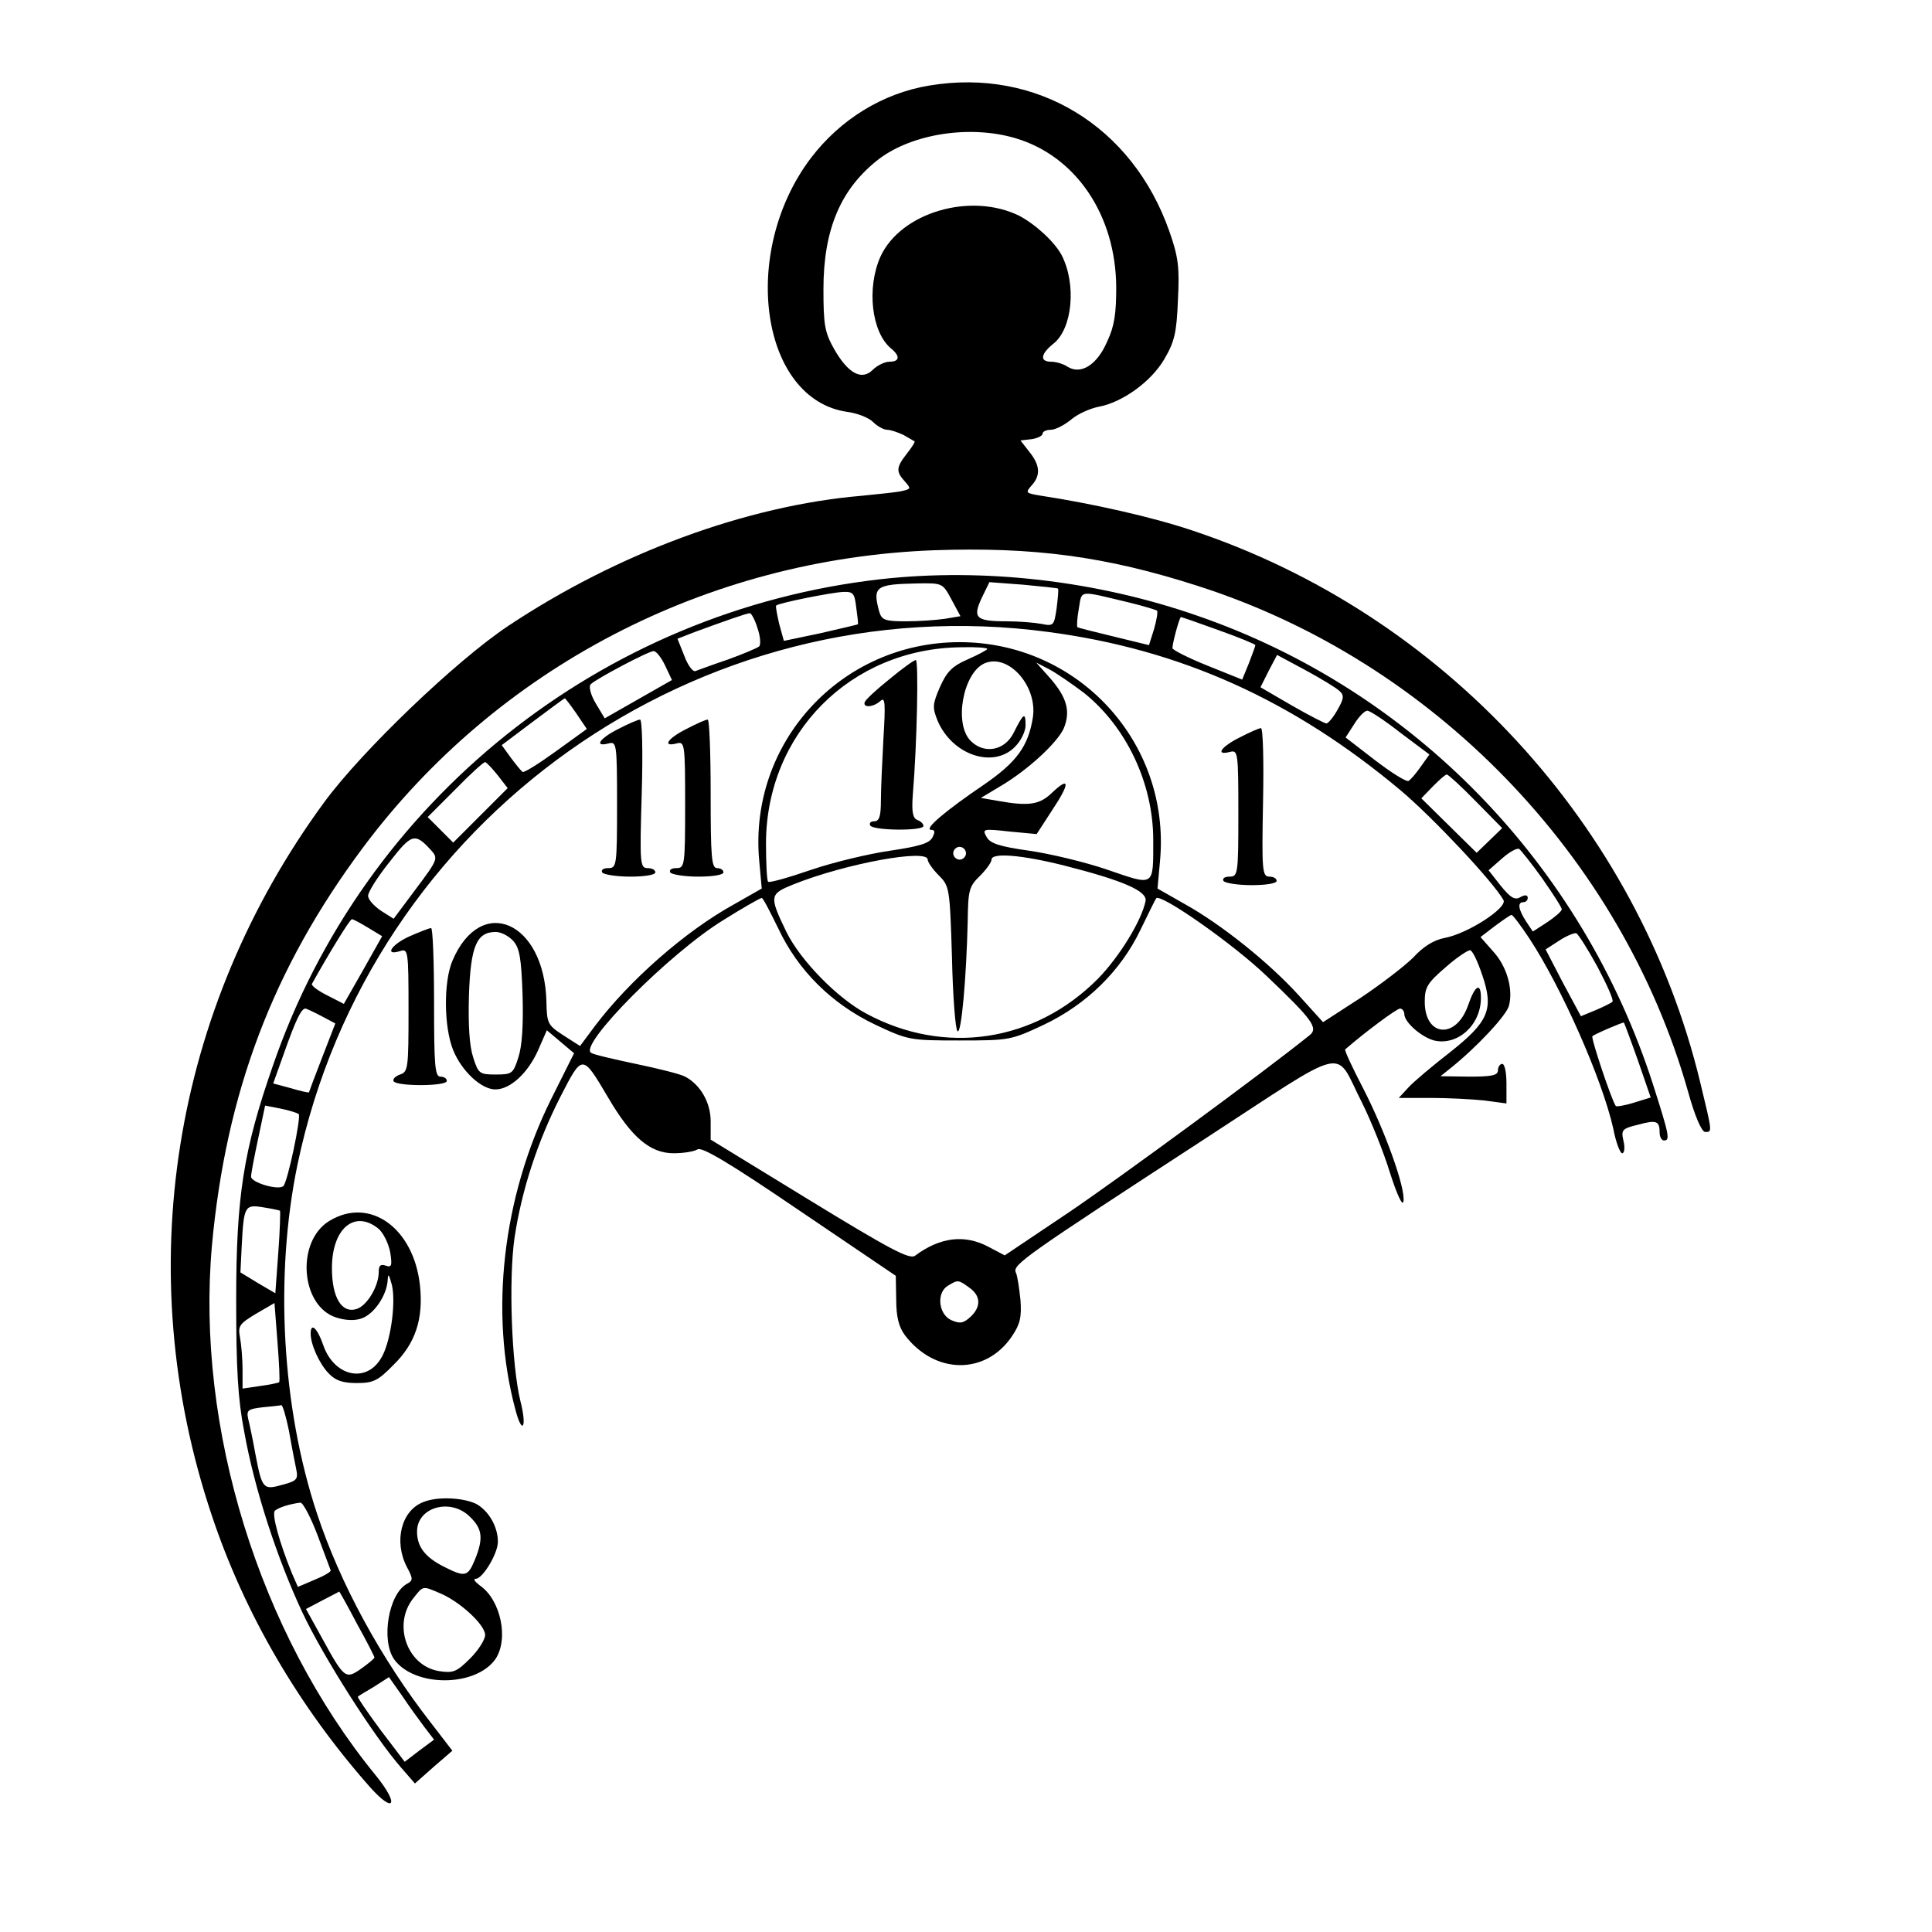
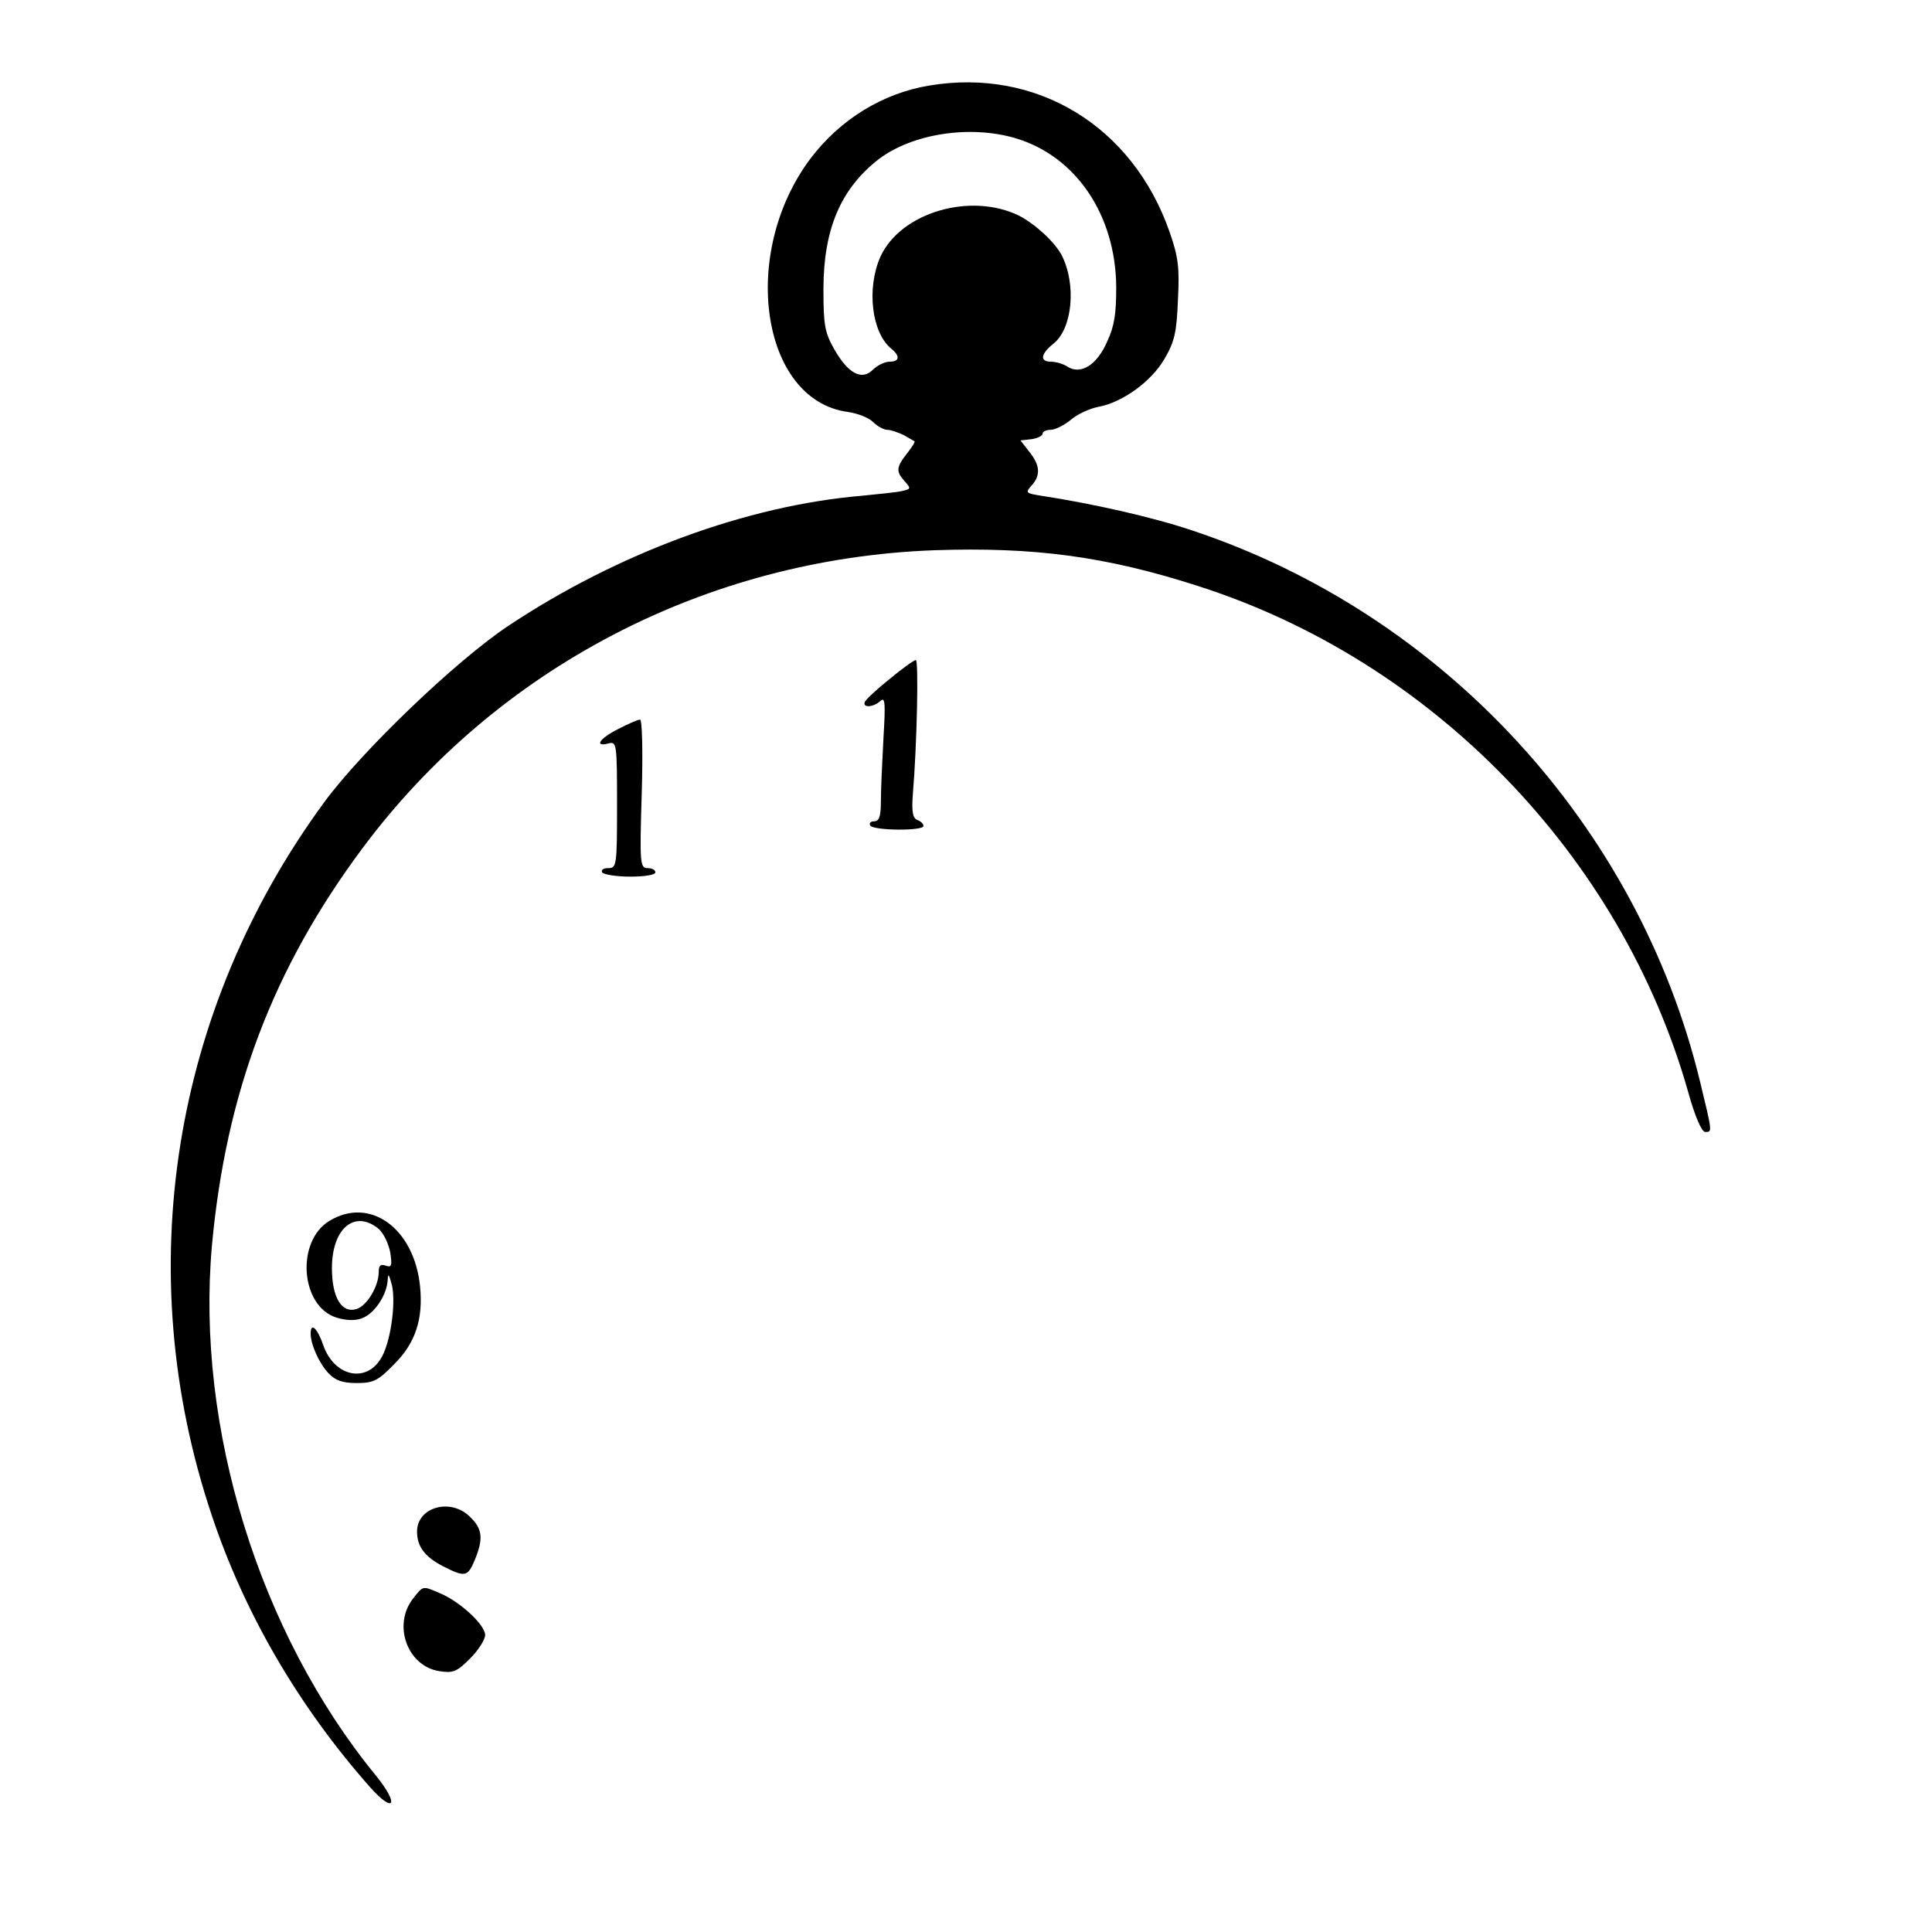
<svg xmlns="http://www.w3.org/2000/svg" version="1.0" width="454pt" height="454pt" viewBox="0 0 454 454" preserveAspectRatio="xMidYMid meet">
  <g transform="translate(0,454) scale(0.1,-0.1)" fill="#000000" stroke="none">
    <path d="M2184 4339 c-110 -18 -210 -80 -279 -171 -168 -223 -117 -568 87 -596 22 -3 49 -13 60 -24 10 -10 25 -18 33 -18 8 0 25 -6 38 -12 12 -7 24 -14 26 -15 2 -1 -6 -14 -18 -29 -25 -32 -26 -42 -5 -65 15 -17 15 -18 -7 -23 -13 -3 -55 -7 -94 -11 -271 -23 -574 -135 -831 -306 -123 -82 -344 -294 -432 -414 -358 -488 -456 -1103 -265 -1674 77 -232 205 -451 372 -640 58 -65 70 -42 14 27 -274 335 -423 817 -385 1245 33 359 143 651 354 934 316 424 808 680 1343 700 233 8 403 -14 620 -84 551 -176 995 -634 1152 -1189 16 -58 32 -94 40 -94 17 0 17 -2 -12 118 -146 603 -604 1100 -1195 1296 -92 31 -235 63 -353 81 -37 6 -38 7 -23 24 22 24 20 48 -5 79 l-21 27 26 3 c14 2 26 8 26 13 0 5 9 9 19 9 11 0 32 11 48 24 15 13 44 26 64 30 56 10 124 59 155 112 24 41 29 62 32 139 4 77 1 101 -20 161 -87 248 -312 385 -564 343z m203 -124 c141 -42 235 -180 236 -350 0 -61 -4 -91 -21 -127 -24 -56 -62 -79 -93 -60 -10 7 -28 12 -39 12 -27 0 -25 18 5 42 45 35 55 139 20 208 -17 32 -62 73 -100 93 -114 56 -278 8 -326 -96 -33 -74 -21 -178 25 -216 22 -18 20 -31 -4 -31 -11 0 -29 -9 -39 -19 -26 -26 -58 -9 -91 49 -22 39 -25 57 -25 140 0 142 41 237 130 306 79 60 215 81 322 49z" />
-     <path d="M2070 3179 c-657 -74 -1215 -521 -1429 -1144 -69 -198 -86 -307 -86 -550 0 -162 4 -233 19 -310 24 -134 77 -297 137 -425 49 -104 168 -291 231 -363 l33 -38 44 39 44 38 -50 65 c-117 150 -213 326 -268 492 -83 250 -100 559 -46 820 170 813 943 1362 1764 1252 311 -41 575 -160 828 -372 76 -64 217 -214 242 -258 10 -18 -84 -79 -138 -89 -26 -5 -50 -20 -74 -46 -20 -20 -76 -63 -124 -95 l-88 -57 -57 63 c-70 77 -181 166 -267 214 l-65 37 6 66 c25 277 -192 513 -471 513 -279 0 -496 -236 -471 -513 l6 -66 -65 -37 c-116 -64 -247 -180 -327 -286 l-35 -47 -39 25 c-37 24 -39 28 -40 80 -5 188 -154 253 -221 95 -21 -50 -20 -156 2 -210 20 -49 66 -92 99 -92 35 0 76 38 100 91 l21 48 32 -27 32 -27 -55 -110 c-113 -229 -144 -500 -83 -727 16 -62 28 -43 12 19 -21 86 -28 285 -14 384 17 113 54 226 108 332 52 101 51 101 112 -2 55 -94 99 -131 154 -131 23 0 48 4 56 9 10 7 77 -33 240 -144 l226 -153 1 -56 c0 -40 6 -64 20 -83 70 -93 190 -95 252 -3 19 28 23 45 20 85 -3 28 -7 57 -11 65 -8 18 22 39 443 313 347 226 304 216 370 87 21 -42 51 -116 66 -165 17 -53 30 -81 32 -68 5 31 -43 165 -95 266 -25 48 -44 89 -42 91 46 40 121 96 129 96 5 0 10 -6 10 -13 0 -19 40 -54 70 -62 55 -13 110 36 110 100 0 38 -14 30 -30 -17 -28 -81 -102 -75 -102 8 0 34 6 44 49 81 26 23 53 41 58 40 6 -2 18 -28 28 -58 28 -81 15 -110 -76 -182 -40 -31 -84 -68 -97 -82 l-23 -25 74 0 c41 0 98 -3 127 -6 l52 -7 0 47 c0 25 -4 46 -10 46 -5 0 -10 -7 -10 -15 0 -12 -14 -15 -67 -15 l-68 1 25 20 c61 49 131 124 136 146 10 39 -5 92 -37 127 l-30 34 34 26 c19 14 36 26 39 26 3 0 21 -24 41 -54 76 -115 172 -332 198 -448 6 -32 16 -58 21 -58 5 0 7 13 3 29 -6 26 -3 29 34 38 44 12 51 9 51 -19 0 -10 5 -18 10 -18 15 0 13 11 -26 133 -167 517 -563 925 -1070 1100 -238 83 -503 113 -744 86z m166 -48 l21 -39 -36 -6 c-20 -3 -61 -6 -92 -6 -50 0 -57 3 -63 23 -16 59 -8 64 89 66 60 1 60 1 81 -38z m250 26 c2 -1 0 -22 -3 -46 -6 -41 -7 -43 -36 -37 -16 3 -53 6 -81 6 -73 0 -81 8 -59 55 l18 37 80 -6 c43 -4 80 -8 81 -9z m-474 -44 c3 -21 5 -39 4 -40 -1 -1 -41 -10 -88 -21 l-86 -18 -11 40 c-5 22 -9 42 -7 43 5 6 131 31 157 32 24 1 27 -3 31 -36z m642 11 c33 -8 62 -17 65 -19 2 -3 -1 -22 -7 -43 l-12 -38 -82 20 c-46 11 -85 21 -86 22 -2 1 -1 21 3 43 8 46 -3 44 119 15z m-874 -60 c7 -20 8 -39 4 -43 -5 -4 -38 -18 -74 -31 -36 -12 -70 -25 -76 -27 -6 -2 -18 14 -26 36 l-16 40 41 16 c71 26 122 44 129 44 3 1 12 -15 18 -35z m1084 -5 c48 -17 86 -33 86 -35 0 -2 -7 -21 -15 -42 l-16 -39 -82 33 c-45 18 -82 37 -82 41 1 16 17 73 20 73 2 0 42 -14 89 -31z m-544 -44 c0 -2 -20 -13 -45 -24 -37 -16 -50 -29 -66 -65 -18 -41 -18 -49 -6 -79 34 -81 131 -114 182 -62 14 14 25 36 25 51 0 32 -5 28 -28 -18 -21 -42 -69 -51 -101 -19 -40 40 -18 159 32 182 56 25 126 -53 114 -128 -11 -67 -38 -104 -115 -157 -90 -61 -142 -105 -124 -106 9 0 10 -5 3 -18 -7 -14 -32 -21 -99 -31 -49 -7 -133 -27 -186 -45 -52 -18 -98 -31 -101 -28 -3 3 -5 44 -5 91 1 258 199 457 458 460 34 1 62 -1 62 -4z m-757 -39 l16 -34 -79 -45 -79 -45 -21 35 c-12 20 -17 40 -12 45 13 13 136 78 148 78 6 0 18 -15 27 -34z m1585 -60 c11 -10 10 -18 -5 -44 -10 -18 -22 -32 -26 -32 -4 0 -41 19 -81 42 l-74 43 19 38 20 38 67 -36 c37 -20 73 -42 80 -49z m-601 -4 c100 -80 163 -213 163 -346 0 -111 4 -108 -107 -70 -52 18 -136 38 -185 45 -70 10 -92 17 -100 33 -10 18 -8 19 54 12 l64 -6 37 57 c42 63 41 80 -1 40 -29 -28 -54 -32 -127 -19 l-40 7 45 27 c65 38 135 103 150 137 16 40 7 72 -32 117 l-33 37 31 -16 c17 -9 53 -34 81 -55z m-1193 -48 l25 -37 -72 -52 c-40 -29 -75 -51 -79 -49 -4 3 -16 18 -28 34 l-21 29 73 55 c40 30 74 55 75 55 1 1 13 -15 27 -35z m1937 -46 l68 -51 -20 -28 c-11 -16 -24 -31 -29 -34 -5 -3 -40 19 -78 48 l-70 54 20 31 c11 18 25 32 31 32 6 0 41 -23 78 -52z m-2122 -99 l24 -31 -64 -64 -64 -64 -30 30 -30 30 65 65 c35 36 67 65 70 64 3 0 16 -14 29 -30z m2299 -62 l62 -63 -30 -29 -30 -29 -65 64 -65 64 27 28 c15 15 29 28 33 28 3 0 34 -28 68 -63z m-2455 -115 c17 -19 16 -22 -35 -90 l-53 -71 -30 19 c-16 11 -30 26 -30 35 0 9 22 44 50 79 52 67 60 70 98 28z m1257 -7 c0 -8 -7 -15 -15 -15 -8 0 -15 7 -15 15 0 8 7 15 15 15 8 0 15 -7 15 -15z m1354 -59 c25 -36 46 -68 46 -73 0 -4 -16 -18 -34 -30 l-34 -22 -16 24 c-18 28 -21 45 -6 45 6 0 10 5 10 10 0 7 -6 8 -17 2 -13 -8 -23 -2 -46 26 l-29 37 32 28 c17 15 35 25 40 22 4 -3 29 -34 54 -69z m-1444 44 c0 -6 12 -23 26 -37 25 -25 26 -29 31 -192 2 -91 8 -170 13 -174 9 -10 21 127 24 258 1 73 3 82 29 107 15 15 27 32 27 38 0 17 72 11 171 -14 138 -35 195 -60 191 -83 -9 -46 -62 -132 -112 -183 -148 -149 -360 -181 -544 -82 -68 36 -155 125 -188 192 -41 85 -40 89 17 112 123 49 315 84 315 58z m-351 -162 c46 -98 125 -177 228 -226 77 -36 80 -37 198 -37 118 0 121 1 198 37 101 48 181 127 227 223 19 39 35 72 37 74 9 13 181 -107 260 -183 107 -102 122 -122 100 -139 -108 -87 -446 -335 -564 -415 l-152 -102 -38 20 c-56 30 -114 23 -173 -21 -13 -9 -60 16 -248 131 l-232 142 0 43 c0 44 -24 86 -60 105 -11 6 -63 19 -116 30 -52 11 -100 22 -105 26 -30 18 185 235 311 312 46 29 87 52 90 52 3 0 20 -33 39 -72z m-964 2 l33 -20 -45 -80 -45 -79 -39 20 c-22 11 -38 23 -36 27 39 70 89 152 94 152 3 0 20 -9 38 -20z m341 -31 c15 -17 19 -40 22 -127 2 -71 -1 -120 -10 -147 -12 -38 -15 -40 -53 -40 -38 0 -41 2 -53 40 -9 27 -12 76 -10 147 4 115 18 148 63 148 12 0 30 -9 41 -21z m2548 -61 c22 -42 39 -79 35 -82 -3 -3 -21 -12 -40 -20 l-34 -14 -42 78 -41 79 31 20 c18 12 36 19 41 18 4 -1 27 -37 50 -79z m-2998 -116 l32 -17 -31 -80 c-17 -44 -31 -81 -31 -82 -1 -1 -20 3 -43 10 l-41 11 25 70 c29 82 41 106 51 106 4 -1 21 -9 38 -18z m3093 -104 l30 -87 -39 -12 c-22 -7 -42 -10 -43 -8 -9 11 -59 160 -55 164 5 5 73 34 74 32 1 -1 16 -41 33 -89z m-3147 -126 c6 -7 -26 -159 -36 -169 -11 -11 -76 8 -76 22 0 8 8 49 17 91 l16 76 36 -7 c20 -4 39 -10 43 -13z m-44 -227 c1 -1 0 -45 -4 -98 l-7 -96 -41 24 -41 25 3 62 c5 94 7 98 50 91 20 -3 38 -7 40 -8z m1620 -181 c27 -19 28 -45 2 -69 -17 -15 -24 -16 -45 -7 -30 14 -35 65 -7 81 23 14 24 14 50 -5z m-1622 -222 c-3 -2 -23 -6 -45 -9 l-41 -6 0 45 c0 25 -3 59 -6 75 -5 27 -2 32 38 56 l43 25 7 -91 c4 -50 6 -93 4 -95z m23 -114 c6 -35 14 -75 17 -90 5 -24 2 -28 -32 -37 -46 -13 -48 -10 -64 73 -6 34 -14 71 -17 83 -4 19 0 22 34 26 21 2 41 4 44 5 3 1 11 -26 18 -60z m67 -245 c16 -43 30 -80 31 -83 2 -3 -15 -13 -37 -22 l-40 -17 -14 32 c-29 71 -48 139 -40 147 9 8 36 16 60 19 6 0 24 -34 40 -76z m93 -209 c23 -41 41 -77 41 -79 0 -2 -14 -14 -31 -26 -37 -26 -40 -24 -93 73 l-37 67 38 20 c21 11 39 20 40 21 1 0 20 -34 42 -76z m158 -242 l23 -30 -35 -26 -34 -26 -57 75 c-31 42 -55 77 -53 78 2 2 20 13 39 24 l34 22 31 -44 c16 -24 40 -57 52 -73z" />
    <path d="M2090 2944 c-30 -24 -56 -48 -58 -54 -5 -14 21 -12 37 3 11 10 12 -5 7 -88 -3 -55 -6 -121 -6 -147 0 -37 -4 -48 -16 -48 -8 0 -12 -4 -9 -10 8 -12 125 -13 125 -1 0 5 -6 11 -14 14 -11 4 -14 19 -11 59 10 120 14 318 7 317 -4 0 -32 -20 -62 -45z" />
    <path d="M1453 2827 c-44 -22 -58 -43 -23 -34 19 5 20 0 20 -144 0 -144 -1 -149 -21 -149 -11 0 -17 -4 -14 -10 3 -5 33 -10 66 -10 33 0 59 4 59 10 0 6 -8 10 -18 10 -18 0 -19 10 -14 175 3 99 1 175 -4 174 -5 0 -28 -10 -51 -22z" />
-     <path d="M1613 2827 c-44 -22 -58 -43 -23 -34 19 5 20 0 20 -144 0 -144 -1 -149 -21 -149 -11 0 -17 -4 -14 -10 3 -5 33 -10 66 -10 33 0 59 4 59 10 0 6 -7 10 -15 10 -13 0 -15 26 -15 175 0 96 -3 175 -7 174 -5 0 -27 -10 -50 -22z" />
-     <path d="M2913 2807 c-44 -22 -58 -43 -23 -34 19 5 20 0 20 -144 0 -144 -1 -149 -21 -149 -11 0 -17 -4 -14 -10 3 -5 33 -10 66 -10 33 0 59 4 59 10 0 6 -8 10 -17 10 -17 0 -18 14 -15 175 2 96 0 175 -5 174 -4 0 -27 -10 -50 -22z" />
-     <path d="M963 2340 c-43 -19 -61 -47 -23 -35 19 6 20 2 20 -139 0 -136 -1 -145 -20 -151 -11 -4 -18 -11 -15 -16 8 -12 125 -12 125 1 0 6 -7 10 -15 10 -13 0 -15 26 -15 175 0 96 -3 175 -7 174 -5 0 -27 -9 -50 -19z" />
    <path d="M774 1671 c-79 -48 -68 -200 16 -227 22 -7 44 -8 60 -2 29 10 59 54 61 90 1 17 3 14 10 -12 10 -44 -4 -140 -27 -174 -36 -57 -109 -39 -134 32 -14 41 -30 56 -30 28 0 -25 20 -70 42 -93 16 -17 33 -23 66 -23 39 0 50 5 87 43 51 50 70 107 62 185 -14 136 -118 211 -213 153z m115 -18 c12 -10 24 -35 28 -56 5 -32 3 -36 -11 -31 -12 4 -16 0 -16 -15 0 -33 -27 -79 -52 -87 -35 -11 -58 27 -58 96 0 93 53 138 109 93z" />
-     <path d="M994 1010 c-51 -20 -69 -92 -38 -152 15 -28 15 -32 0 -40 -43 -24 -61 -132 -30 -177 47 -66 191 -66 238 0 32 47 13 139 -36 173 -12 9 -17 16 -10 16 16 0 52 59 52 87 0 36 -22 73 -51 89 -31 15 -92 18 -125 4z m111 -35 c29 -28 31 -51 11 -100 -17 -41 -23 -42 -76 -15 -42 22 -60 46 -60 81 0 58 80 80 125 34z m-71 -179 c46 -19 106 -74 106 -98 0 -11 -16 -36 -35 -55 -32 -32 -40 -35 -73 -30 -75 12 -110 109 -61 171 24 30 21 30 63 12z" />
+     <path d="M994 1010 z m111 -35 c29 -28 31 -51 11 -100 -17 -41 -23 -42 -76 -15 -42 22 -60 46 -60 81 0 58 80 80 125 34z m-71 -179 c46 -19 106 -74 106 -98 0 -11 -16 -36 -35 -55 -32 -32 -40 -35 -73 -30 -75 12 -110 109 -61 171 24 30 21 30 63 12z" />
  </g>
</svg>